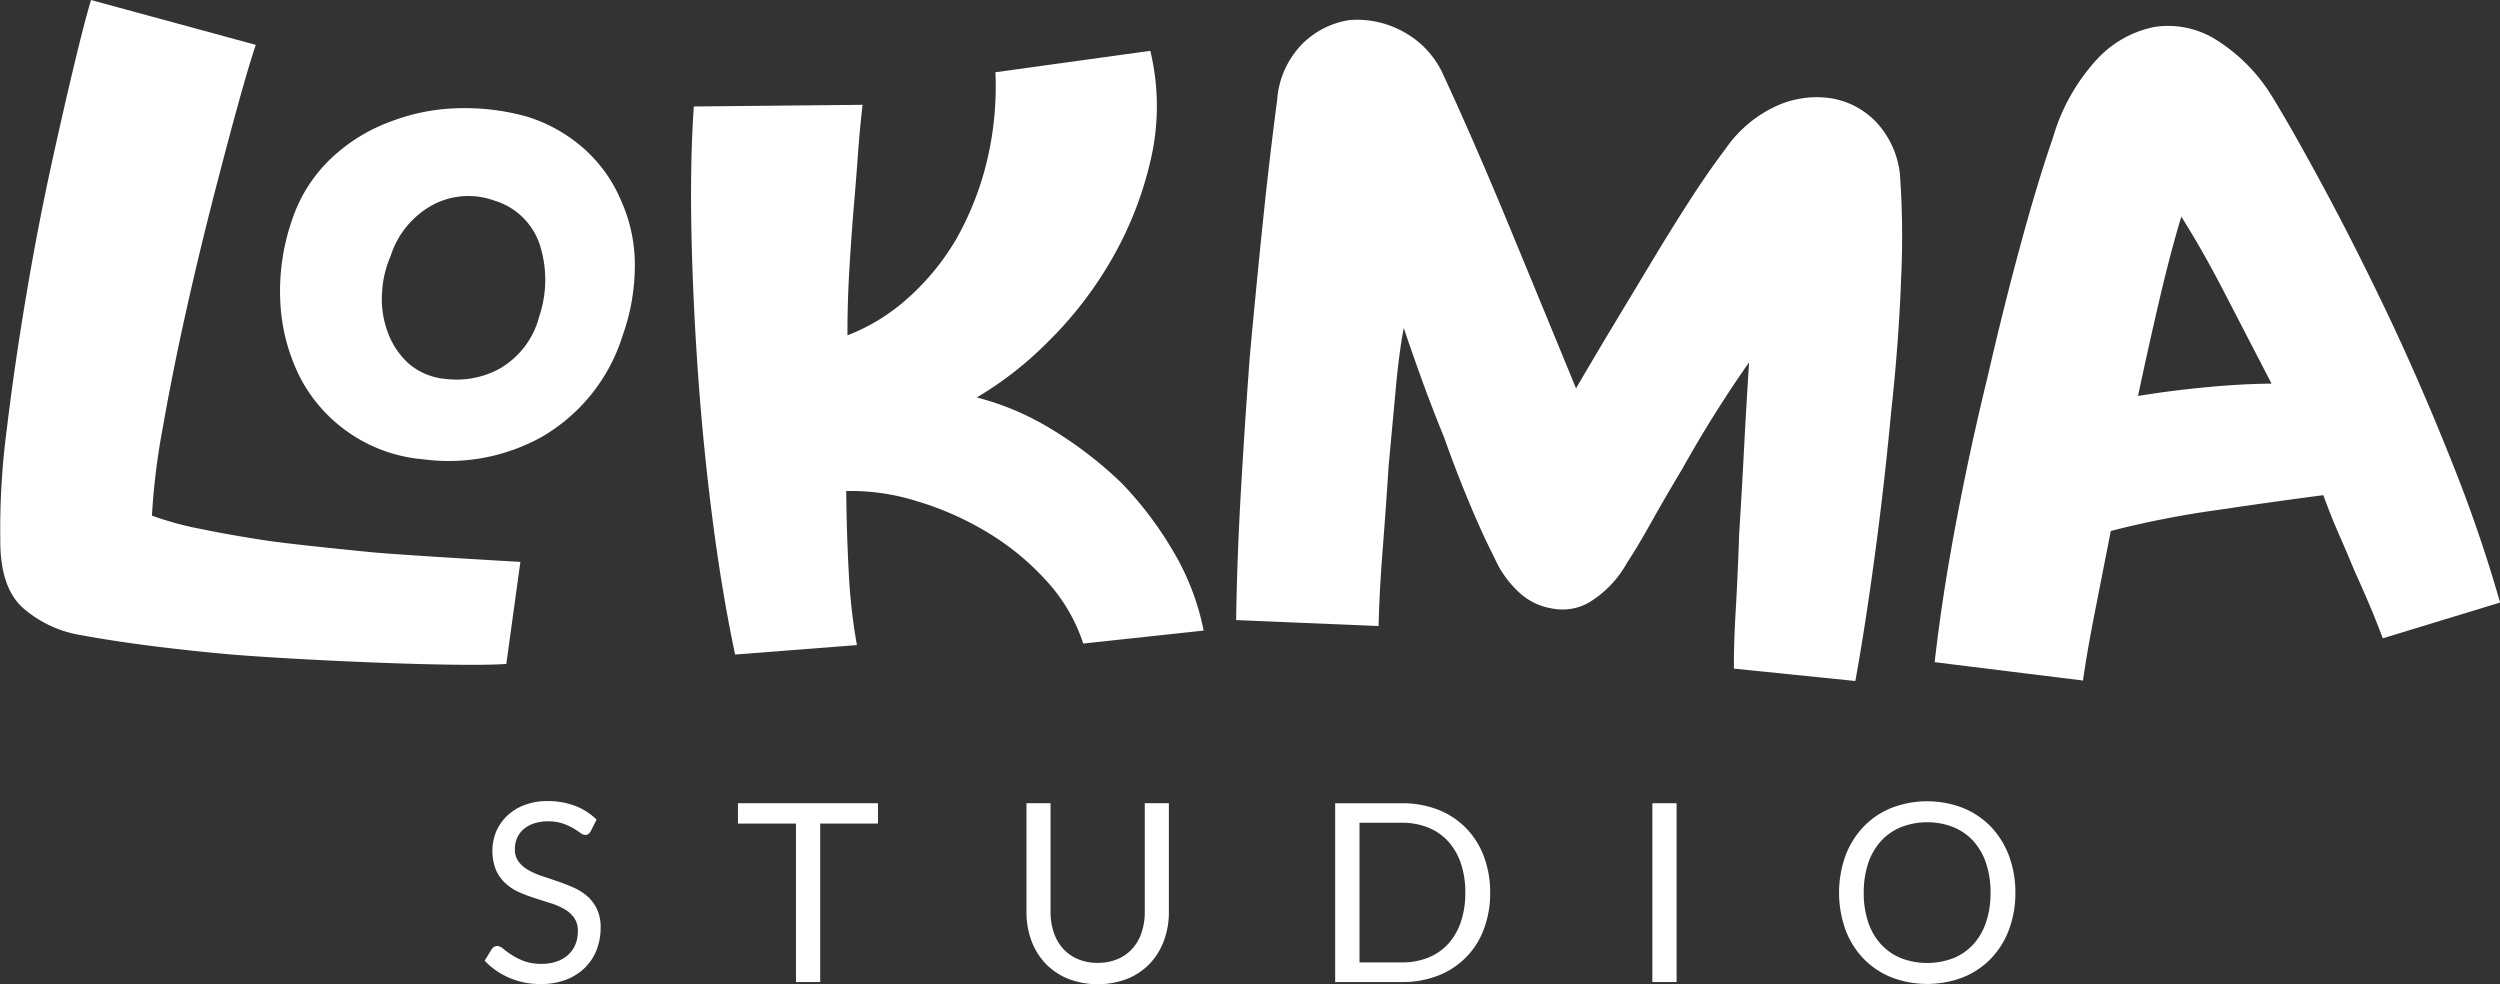
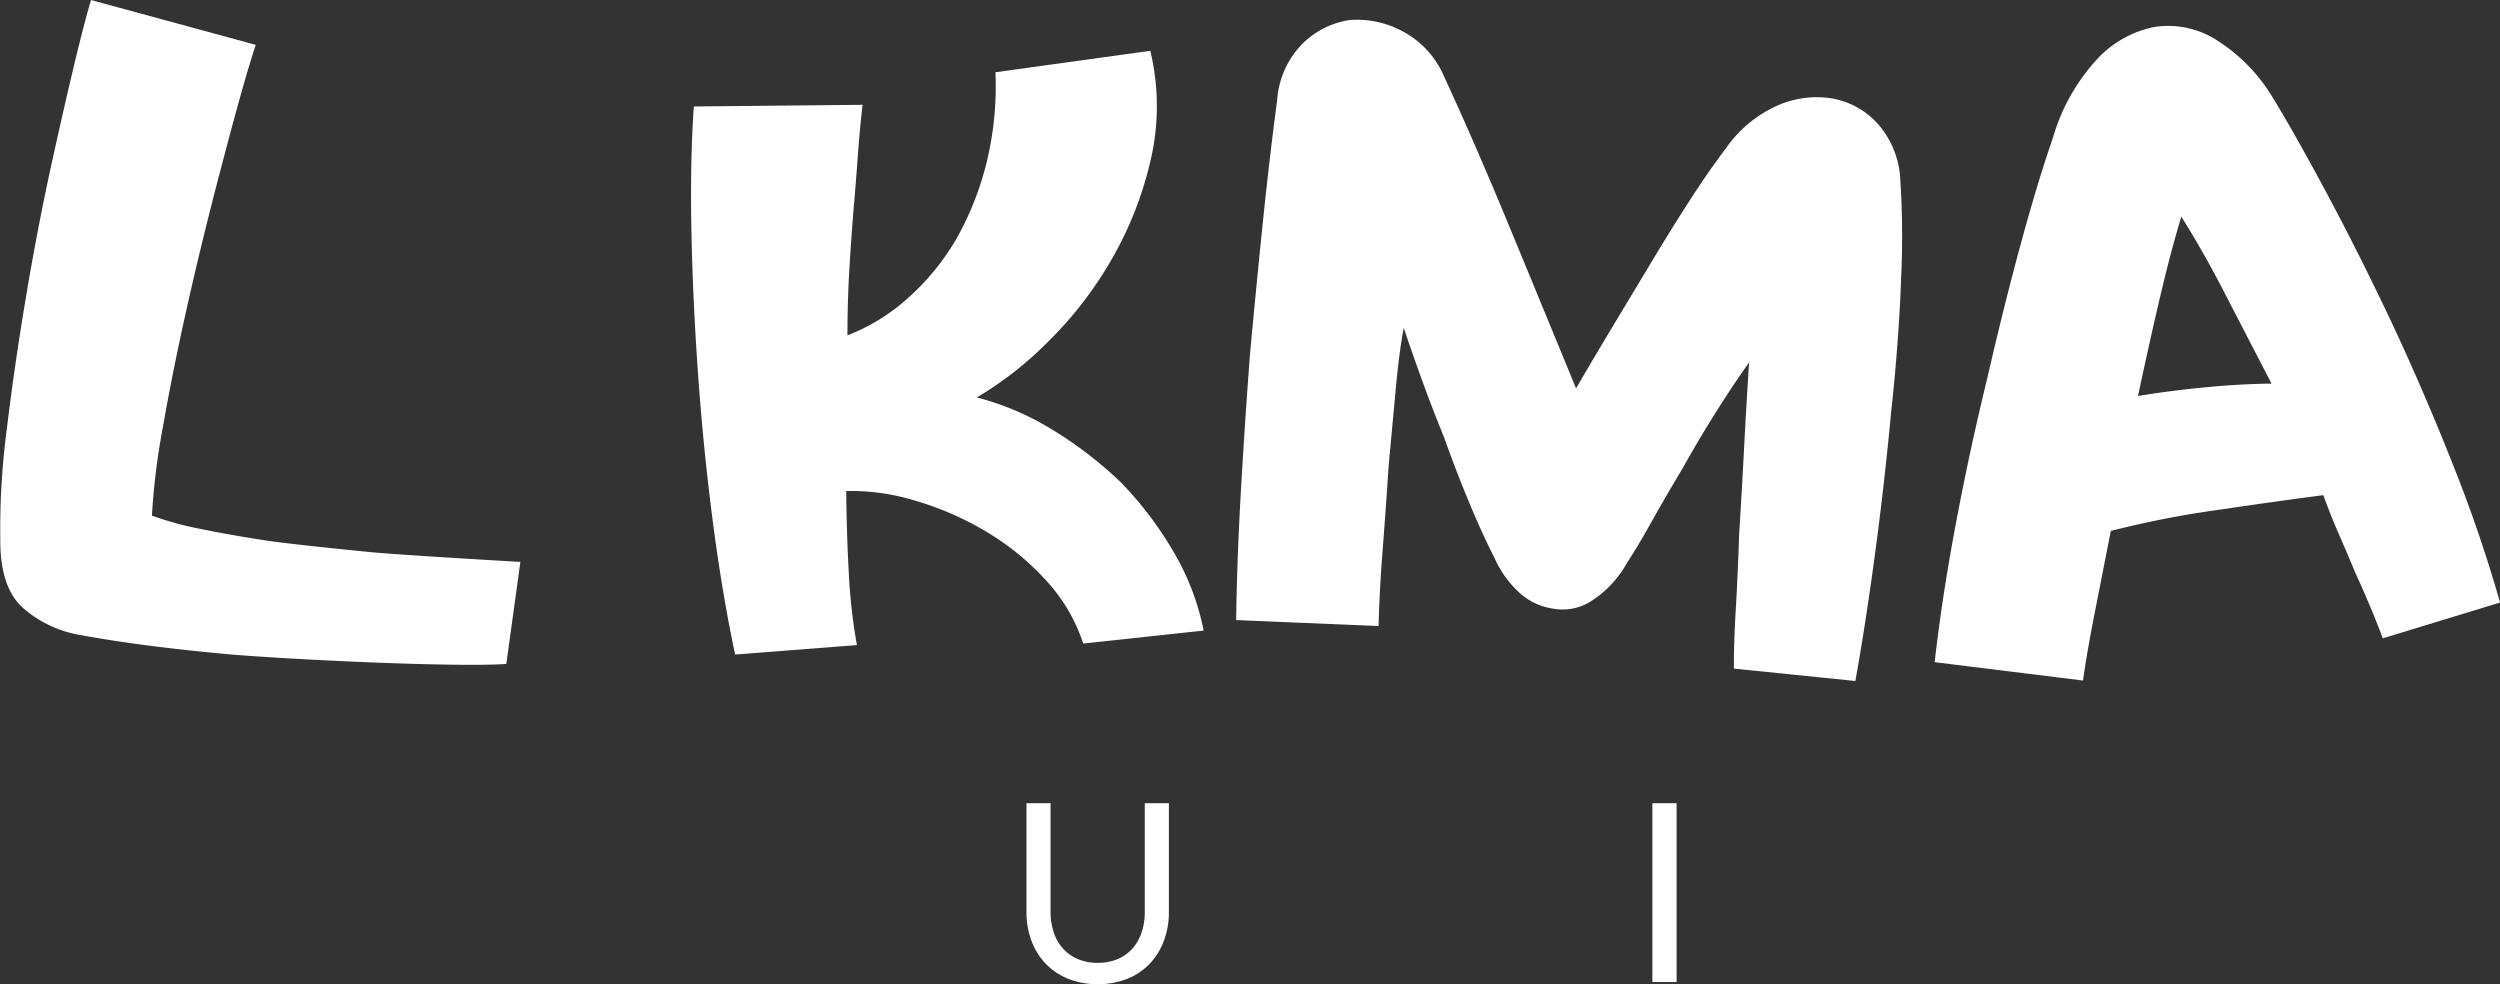
<svg xmlns="http://www.w3.org/2000/svg" id="Group_3" data-name="Group 3" width="163.343" height="64.303" viewBox="0 0 163.343 64.303">
  <rect x="0" y="0" width="163.343" height="64.303" fill="#333333" stroke="none" />
  <defs>
    <clipPath id="clip-path">
      <rect id="Rectangle_3" data-name="Rectangle 3" width="163.343" height="64.303" fill="none" />
    </clipPath>
  </defs>
  <g id="Group_1" data-name="Group 1" transform="translate(0 0)" clip-path="url(#clip-path)">
    <path id="Path_1" data-name="Path 1" d="M16.712,2.931c-.707,2.1-1.746,6.037-2.472,8.818s-1.405,5.571-2.032,8.368q-.923,4.123-1.564,7.781a45.109,45.109,0,0,0-.717,5.791,20.548,20.548,0,0,0,3.178.869q1.992.411,4.312.761c1.5.225,5.287.606,6.822.758,1.685.165,8.554.57,9.761.635l-.919,6.667c-3.277.241-14.691-.312-18.391-.654S7.859,41.972,5.3,41.5a7.62,7.62,0,0,1-3.8-1.779q-1.5-1.353-1.48-4.45a49.658,49.658,0,0,1,.421-7.2q.508-4.237,1.29-8.864.762-4.551,1.76-9.057c.665-3,1.75-7.788,2.455-10.149Z" transform="translate(0 0)" fill="#fff" />
-     <path id="Path_2" data-name="Path 2" d="M12.338,11.8a9.749,9.749,0,0,1,2.546-4.039A11.273,11.273,0,0,1,18.769,5.35a13.124,13.124,0,0,1,4.5-.881,15.064,15.064,0,0,1,4.452.557,10.165,10.165,0,0,1,3.73,2.113,9.421,9.421,0,0,1,2.393,3.368,10.192,10.192,0,0,1,.9,4.179,13.642,13.642,0,0,1-.8,4.643A11.649,11.649,0,0,1,28.7,25.923a12.5,12.5,0,0,1-7.769,1.486A10.014,10.014,0,0,1,12.9,22.115a12.21,12.21,0,0,1-1.312-4.854,14.141,14.141,0,0,1,.747-5.457m6.431,2.369a6.929,6.929,0,0,0-.54,2.367A6.167,6.167,0,0,0,18.563,19,5.126,5.126,0,0,0,19.9,21.093a4.25,4.25,0,0,0,2.523,1.068,5.867,5.867,0,0,0,3.4-.627,5.509,5.509,0,0,0,2.674-3.459,7.5,7.5,0,0,0,.027-4.714,4.471,4.471,0,0,0-2.959-2.855,4.971,4.971,0,0,0-3.936.233,5.8,5.8,0,0,0-2.856,3.436" transform="translate(6.735 2.601)" fill="#fff" />
    <path id="Path_3" data-name="Path 3" d="M38.75,20.689a12.7,12.7,0,0,0,3.937-2.42,15.86,15.86,0,0,0,3.176-3.876,19.708,19.708,0,0,0,2-5.085A20.966,20.966,0,0,0,48.419,3.5l10.119-1.4a15.467,15.467,0,0,1,.035,7.08,23.465,23.465,0,0,1-2.565,6.552,25.134,25.134,0,0,1-4.175,5.4A23.042,23.042,0,0,1,47.2,24.748a17.84,17.84,0,0,1,4.892,2.081,25.742,25.742,0,0,1,4.555,3.5,23.385,23.385,0,0,1,3.463,4.6,16.34,16.34,0,0,1,1.913,5.051l-7.868.848A11.162,11.162,0,0,0,51.724,36.7a16.97,16.97,0,0,0-3.956-3.213,19.939,19.939,0,0,0-4.654-2.013,14.27,14.27,0,0,0-4.444-.612q.026,2.739.165,5.314a37.568,37.568,0,0,0,.533,4.752l-7.957.617q-.857-4.035-1.47-8.785t-.95-9.509q-.339-4.757-.434-9.294t.155-8.22l11.027-.109q-.178,1.493-.305,3.258t-.291,3.649q-.159,1.963-.277,4t-.116,4.151" transform="translate(16.62 1.22)" fill="#fff" />
    <path id="Path_4" data-name="Path 4" d="M53.715,6.052A5.85,5.85,0,0,1,55.392,2.36,5.548,5.548,0,0,1,58.439.837a6.22,6.22,0,0,1,3.428.711,5.977,5.977,0,0,1,2.618,2.676q2.094,4.513,4.371,10.024T73.245,24.9q1.213-2.084,2.513-4.243t2.507-4.165q1.206-2.006,2.4-3.86t2.355-3.393a8.162,8.162,0,0,1,3.4-2.825A6.3,6.3,0,0,1,90,5.962a5.235,5.235,0,0,1,2.913,1.6,5.918,5.918,0,0,1,1.494,3.358,56.746,56.746,0,0,1,.079,6.759q-.147,4.149-.658,8.812-.434,4.672-1.062,9.323t-1.271,8.205L83.56,43.21q-.012-1.571.12-3.836t.222-4.926q.166-2.654.317-5.545t.332-5.7q-.995,1.4-2.143,3.216T80.222,30.1q-1.116,1.861-2.056,3.539t-1.581,2.641a6.946,6.946,0,0,1-2.478,2.6,3.479,3.479,0,0,1-2.432.4,4.094,4.094,0,0,1-2.212-1.108,6.8,6.8,0,0,1-1.56-2.225q-.8-1.564-1.665-3.648t-1.613-4.194q-.831-2.039-1.518-3.948T61.99,20.951q-.3,1.545-.522,3.956T61,29.969q-.176,2.732-.392,5.5t-.263,4.961l-9.308-.392q.057-4,.31-8.411t.586-8.857q.4-4.361.84-8.639t.945-8.077" transform="translate(29.729 0.475)" fill="#fff" />
    <path id="Path_5" data-name="Path 5" d="M109.154,41.082q-.363-.976-.818-2.062t-1-2.276q-.461-1.123-1.018-2.391t-1.048-2.624q-2.87.37-6.968.976a62.537,62.537,0,0,0-6.919,1.363q-.572,2.913-1.071,5.46t-.745,4.312l-9.691-1.2q.477-4.237,1.391-9.085t2.051-9.487q1.061-4.629,2.184-8.755t2.1-6.932a12.829,12.829,0,0,1,2.85-5.1,6.952,6.952,0,0,1,3.785-2.143,5.877,5.877,0,0,1,4.007.823,11.353,11.353,0,0,1,3.67,3.706q1.393,2.265,3.471,6.134t4.233,8.4q2.17,4.61,4.1,9.483a93.1,93.1,0,0,1,3.1,9.06ZM101.887,24.44q-1.571-3.029-3.042-5.876t-2.855-5.032q-.719,2.381-1.429,5.427t-1.4,6.289q2.084-.344,4.42-.568t4.3-.239" transform="translate(46.53 0.624)" fill="#fff" />
-     <path id="Path_6" data-name="Path 6" d="M26.94,35.037a.615.615,0,0,1-.155.184.34.34,0,0,1-.212.06.561.561,0,0,1-.321-.138c-.125-.092-.279-.195-.465-.305a3.766,3.766,0,0,0-.676-.305,2.894,2.894,0,0,0-.959-.139,2.816,2.816,0,0,0-.937.142,1.979,1.979,0,0,0-.682.388,1.621,1.621,0,0,0-.411.574,1.8,1.8,0,0,0-.138.714,1.3,1.3,0,0,0,.241.812,2.092,2.092,0,0,0,.636.551,5.018,5.018,0,0,0,.894.394c.337.112.679.226,1.03.347s.692.253,1.027.4a3.7,3.7,0,0,1,.9.567,2.571,2.571,0,0,1,.633.84,2.775,2.775,0,0,1,.241,1.222,3.962,3.962,0,0,1-.26,1.439,3.292,3.292,0,0,1-.763,1.171,3.54,3.54,0,0,1-1.231.783,4.533,4.533,0,0,1-1.658.285,5.053,5.053,0,0,1-2.067-.411A4.869,4.869,0,0,1,20.01,43.5l.457-.75a.6.6,0,0,1,.158-.152.381.381,0,0,1,.209-.062.664.664,0,0,1,.391.184,5.67,5.67,0,0,0,.549.4,4.2,4.2,0,0,0,.8.4,3.176,3.176,0,0,0,1.147.184,3.02,3.02,0,0,0,1-.154,2.115,2.115,0,0,0,.745-.437,1.9,1.9,0,0,0,.472-.673,2.294,2.294,0,0,0,.161-.872,1.446,1.446,0,0,0-.242-.869,1.956,1.956,0,0,0-.631-.567,4.393,4.393,0,0,0-.891-.388l-1.027-.326a10.17,10.17,0,0,1-1.029-.388,3.308,3.308,0,0,1-.891-.57,2.639,2.639,0,0,1-.635-.877,3.381,3.381,0,0,1,0-2.5,3.119,3.119,0,0,1,.7-1.027,3.347,3.347,0,0,1,1.128-.717,4.114,4.114,0,0,1,1.545-.269,4.97,4.97,0,0,1,1.787.309,4.1,4.1,0,0,1,1.41.9Z" transform="translate(11.657 19.271)" fill="#fff" />
-     <path id="Path_7" data-name="Path 7" d="M39.616,33.162v1.329H35.842V44.846H34.259V34.492H30.467V33.162Z" transform="translate(17.748 19.318)" fill="#fff" />
    <path id="Path_8" data-name="Path 8" d="M47.035,43.591a3.258,3.258,0,0,0,1.3-.245,2.71,2.71,0,0,0,.967-.685,3.017,3.017,0,0,0,.6-1.051,4.188,4.188,0,0,0,.207-1.347v-7.1h1.575v7.1a5.325,5.325,0,0,1-.323,1.877,4.386,4.386,0,0,1-.921,1.5,4.225,4.225,0,0,1-1.464.991,5.419,5.419,0,0,1-3.88,0,4.274,4.274,0,0,1-1.469-.991,4.321,4.321,0,0,1-.924-1.5,5.325,5.325,0,0,1-.323-1.877v-7.1h1.573v7.095a4.132,4.132,0,0,0,.209,1.344,2.961,2.961,0,0,0,.6,1.052,2.764,2.764,0,0,0,.97.69,3.265,3.265,0,0,0,1.3.248" transform="translate(24.687 19.318)" fill="#fff" />
-     <path id="Path_9" data-name="Path 9" d="M65.251,39.009a6.578,6.578,0,0,1-.416,2.388,5.144,5.144,0,0,1-2.991,3.029,6.323,6.323,0,0,1-2.348.419H55.124V33.163h4.371a6.355,6.355,0,0,1,2.348.419,5.237,5.237,0,0,1,1.818,1.19,5.341,5.341,0,0,1,1.173,1.847,6.586,6.586,0,0,1,.416,2.39m-1.622,0a5.858,5.858,0,0,0-.294-1.924,4.055,4.055,0,0,0-.831-1.435,3.546,3.546,0,0,0-1.306-.9,4.482,4.482,0,0,0-1.7-.312H56.714v9.125h2.781a4.513,4.513,0,0,0,1.7-.31,3.577,3.577,0,0,0,1.306-.893,4.02,4.02,0,0,0,.831-1.431,5.858,5.858,0,0,0,.294-1.924" transform="translate(32.112 19.319)" fill="#fff" />
    <rect id="Rectangle_2" data-name="Rectangle 2" width="1.583" height="11.684" transform="translate(107.961 52.48)" fill="#fff" />
-     <path id="Path_10" data-name="Path 10" d="M87.447,39.057a6.74,6.74,0,0,1-.416,2.409,5.52,5.52,0,0,1-1.173,1.888,5.248,5.248,0,0,1-1.823,1.226,6.541,6.541,0,0,1-4.7,0,5.243,5.243,0,0,1-1.818-1.226,5.547,5.547,0,0,1-1.174-1.888,7.2,7.2,0,0,1,0-4.817,5.6,5.6,0,0,1,1.174-1.893,5.263,5.263,0,0,1,1.818-1.234,6.5,6.5,0,0,1,4.7,0,5.268,5.268,0,0,1,1.823,1.234,5.571,5.571,0,0,1,1.173,1.893,6.74,6.74,0,0,1,.416,2.409m-1.622,0a5.944,5.944,0,0,0-.294-1.934,4.068,4.068,0,0,0-.831-1.446,3.614,3.614,0,0,0-1.306-.908,4.742,4.742,0,0,0-3.415,0,3.654,3.654,0,0,0-1.309.908,4.053,4.053,0,0,0-.836,1.446,5.944,5.944,0,0,0-.293,1.934,5.885,5.885,0,0,0,.293,1.928,4.052,4.052,0,0,0,.836,1.443,3.626,3.626,0,0,0,1.309.905,4.809,4.809,0,0,0,3.415,0,3.588,3.588,0,0,0,1.306-.905,4.068,4.068,0,0,0,.831-1.443,5.884,5.884,0,0,0,.294-1.928" transform="translate(44.231 19.271)" fill="#fff" />
  </g>
</svg>